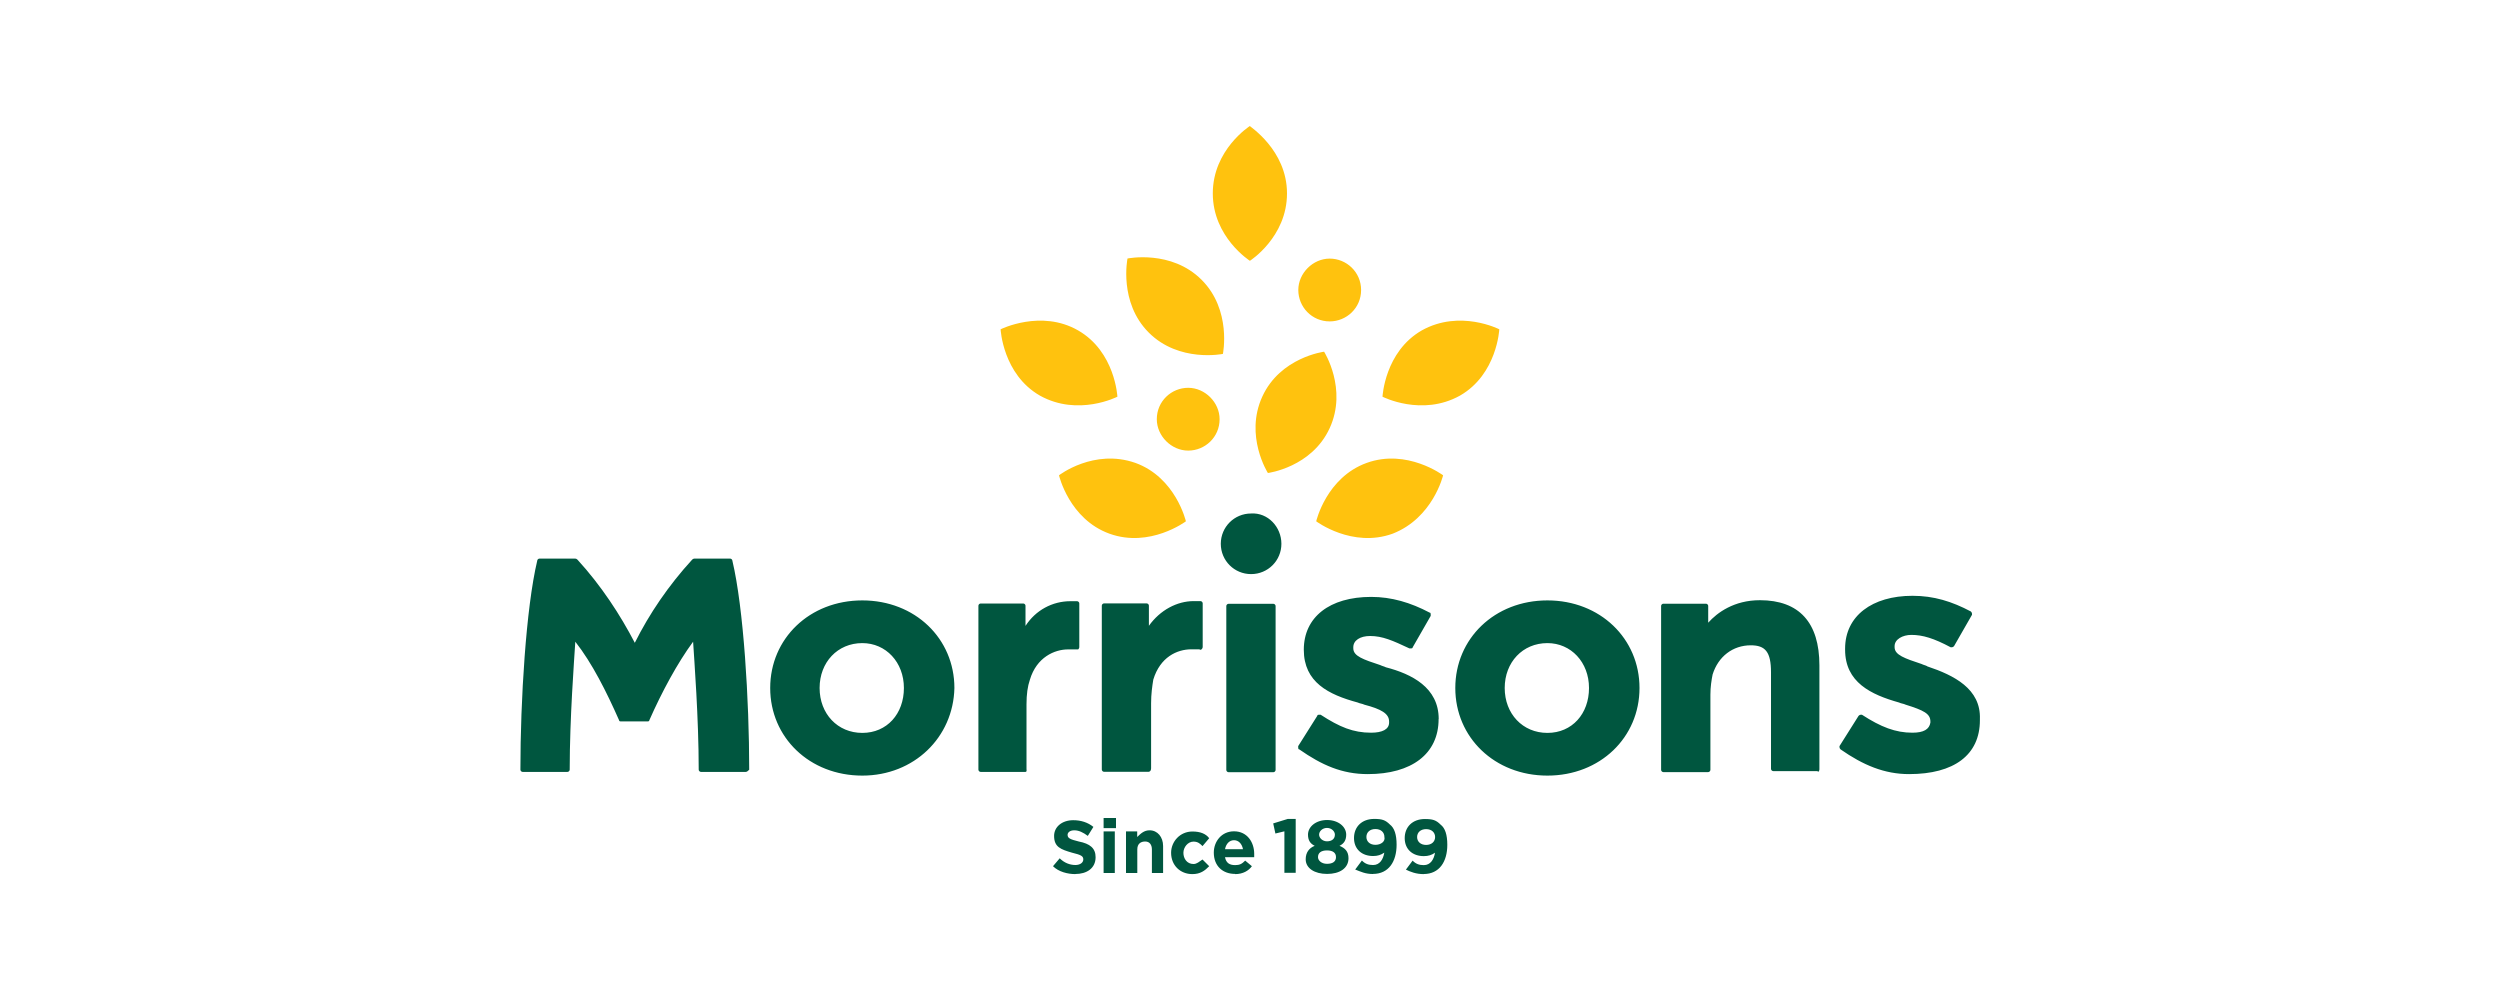
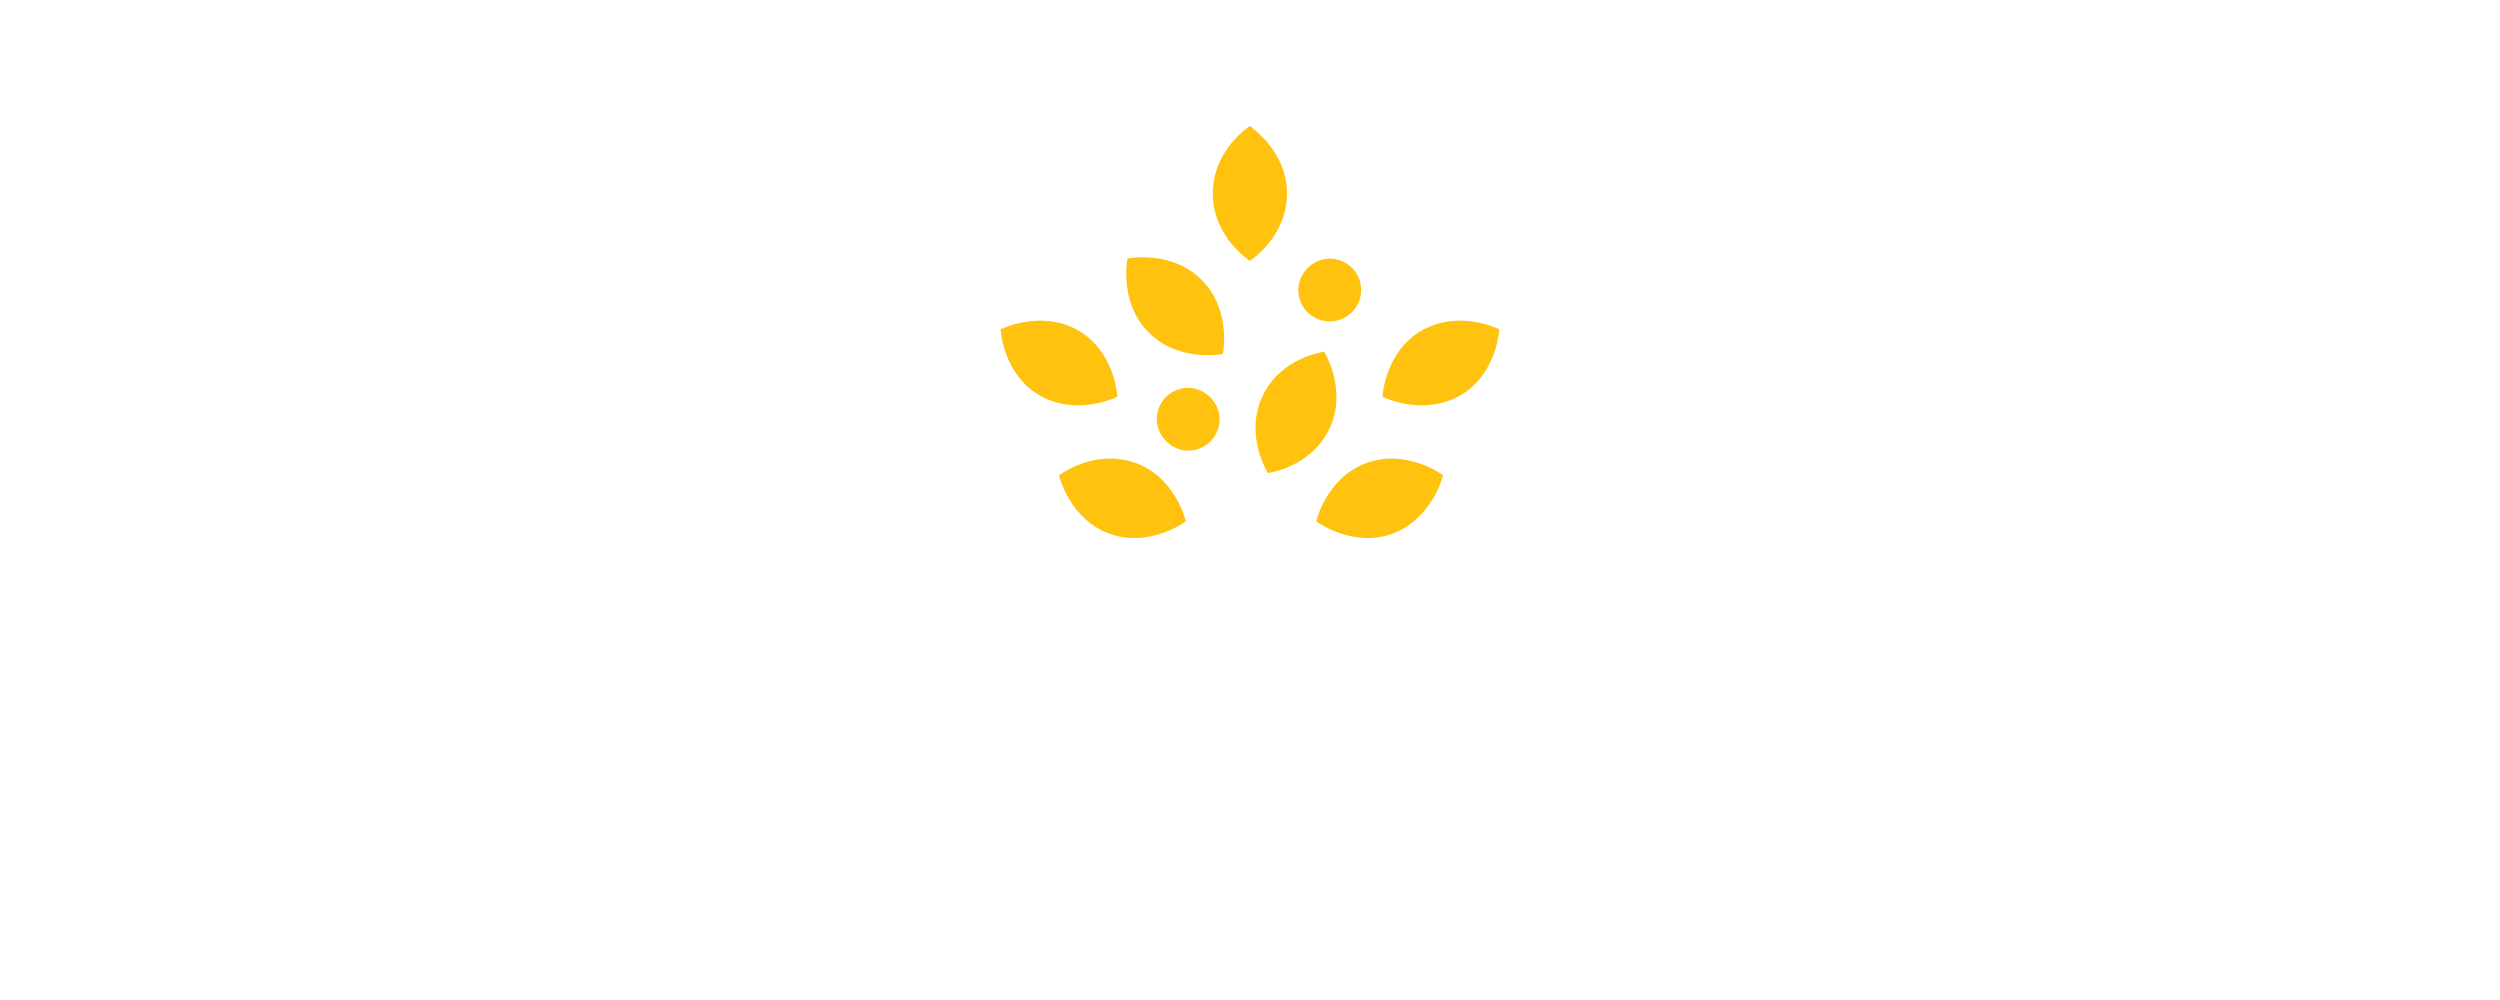
<svg xmlns="http://www.w3.org/2000/svg" id="Layer_1" data-name="Layer 1" viewBox="0 0 250 100">
  <defs>
    <style>
      .cls-1 {
        fill: #ffc20e;
      }

      .cls-1, .cls-2 {
        stroke-width: 0px;
      }

      .cls-2 {
        fill: #00563f;
      }
    </style>
  </defs>
-   <path class="cls-2" d="m107.54,87.4c1.12,0,2.02-.56,2.02-1.68h0c0-.9-.56-1.35-1.68-1.57-.9-.22-1.12-.34-1.12-.67h0c0-.22.22-.45.67-.45s.9.22,1.35.56l.56-.9c-.56-.45-1.24-.67-2.02-.67-1.12,0-1.91.67-1.91,1.57h0c0,1.12.67,1.35,1.8,1.68.9.22,1.12.34,1.12.67h0c0,.34-.34.56-.79.56-.56,0-1.12-.22-1.57-.67l-.67.79c.56.56,1.46.79,2.25.79m2.81-4.6h1.24v-1.01h-1.24v1.01Zm0,4.49h1.12v-4.16h-1.12v4.16Zm2.25,0h1.12v-2.36c0-.56.34-.79.79-.79s.67.34.67.79v2.36h1.12v-2.7c0-.9-.56-1.57-1.35-1.57-.56,0-.9.34-1.24.67v-.56h-1.12v4.16Zm6.63.11c.79,0,1.24-.34,1.68-.79l-.67-.67c-.34.22-.56.45-.9.45-.67,0-1.01-.56-1.01-1.12h0c0-.56.45-1.12,1.01-1.12.45,0,.67.22.9.45l.67-.79c-.34-.45-.9-.67-1.68-.67-1.24,0-2.13,1.01-2.13,2.13h0c0,1.24.9,2.13,2.13,2.13m4.27,0c.79,0,1.35-.34,1.68-.79l-.67-.56c-.34.34-.56.45-1.01.45-.56,0-.9-.22-1.01-.79h2.92v-.34c0-1.12-.67-2.25-2.02-2.25-1.24,0-2.02,1.01-2.02,2.13h0c0,1.35.9,2.13,2.13,2.13m-1.01-2.47c.11-.56.45-.9.9-.9s.79.34.9.9h-1.8Zm5.95,2.36h1.12v-5.39h-.79l-1.46.45.22,1.01.9-.22v4.16Zm4.27.11c1.24,0,2.13-.56,2.13-1.57h0c0-.67-.34-1.01-.9-1.24.45-.22.67-.56.67-1.12h0c0-.79-.79-1.46-1.91-1.46s-1.91.67-1.91,1.46h0c0,.56.22.9.67,1.12-.56.22-.9.67-.9,1.35h0c0,.9.9,1.46,2.13,1.46m0-3.26c-.45,0-.79-.34-.79-.67h0c0-.34.34-.67.79-.67s.79.34.79.67h0c0,.45-.34.67-.79.67m0,2.25c-.56,0-.9-.34-.9-.67h0c0-.45.34-.67.9-.67s.9.22.9.67h0c0,.45-.34.67-.9.67m4.6,1.01c1.57,0,2.36-1.24,2.36-2.92h0c0-1.01-.22-1.68-.67-2.02-.45-.45-.79-.56-1.57-.56-1.24,0-2.02.79-2.02,1.91h0c0,1.12.79,1.8,1.91,1.8.45,0,.79-.11,1.12-.34-.11.67-.45,1.24-1.12,1.24-.45,0-.79-.11-1.12-.45l-.67.9c.56.22,1.01.45,1.8.45m.22-2.92c-.56,0-.9-.34-.9-.79h0c0-.45.34-.79.9-.79s.9.34.9.79h0c.11.45-.34.79-.9.79m4.83,2.92c1.57,0,2.36-1.24,2.36-2.92h0c0-1.01-.22-1.68-.67-2.02-.45-.45-.79-.56-1.57-.56-1.24,0-2.02.79-2.02,1.91h0c0,1.12.79,1.8,1.91,1.8.45,0,.79-.11,1.12-.34-.11.67-.45,1.24-1.12,1.24-.45,0-.79-.11-1.12-.45l-.67.9c.45.22,1.01.45,1.8.45m.22-2.92c-.56,0-.9-.34-.9-.79h0c0-.45.34-.79.9-.79s.9.34.9.79h0c0,.45-.34.79-.9.79" />
-   <path class="cls-2" d="m128.14,54.38c0,1.68-1.35,3.03-3.03,3.03s-3.03-1.35-3.03-3.03,1.35-3.03,3.03-3.03c1.68-.11,3.03,1.35,3.03,3.03m64.58,12.24c-.22-.11-.34-.11-.56-.22-1.68-.56-2.7-.9-2.7-1.68v-.11c0-.67.79-1.12,1.68-1.12,1.12,0,2.25.34,3.93,1.24h.11q.11,0,.22-.11l1.8-3.14v-.11q0-.11-.11-.22c-1.91-1.01-3.71-1.57-5.84-1.57-4.04,0-6.74,2.02-6.74,5.28v.11c0,3.26,2.58,4.49,5.39,5.28.22.11.45.11.67.22,1.8.56,2.47.9,2.47,1.68v.11c-.11.67-.67,1.01-1.8,1.01-1.68,0-3.14-.56-5.05-1.8h-.11q-.11,0-.22.11l-1.91,3.03v.11q0,.11.11.22c2.25,1.57,4.38,2.47,6.85,2.47,4.49,0,7.08-1.91,7.08-5.39v-.11c.11-3.03-2.58-4.38-5.28-5.28m-48.85,5.28h0c0,3.48-2.7,5.5-7.08,5.5-2.58,0-4.6-.9-6.85-2.47-.11,0-.11-.11-.11-.22v-.11l1.91-3.03c0-.11.11-.11.22-.11h.11c1.91,1.24,3.26,1.8,5.05,1.8,1.12,0,1.8-.34,1.8-1.01v-.11c0-.79-.79-1.24-2.47-1.68-.22-.11-.45-.11-.67-.22-2.92-.79-5.39-2.02-5.39-5.28h0c0-3.26,2.58-5.28,6.74-5.28,2.02,0,3.93.56,5.84,1.57.11,0,.11.11.11.22v.11l-1.8,3.14c0,.11-.11.11-.22.11h-.11c-1.68-.79-2.7-1.24-3.93-1.24-1.01,0-1.68.45-1.68,1.12v.11c0,.79,1.01,1.12,2.7,1.68.22.11.34.11.56.22,2.58.67,5.28,2.02,5.28,5.17m-28.98,5.28h-4.49c-.11,0-.22-.11-.22-.22v-16.4c0-.11.11-.22.22-.22h4.27c.11,0,.22.11.22.22v2.02c1.12-1.57,2.81-2.47,4.49-2.47h.67c.11,0,.22.11.22.22v4.38q0,.11-.11.22s-.11.11-.22,0h-.79c-1.46,0-3.14.79-3.82,3.03-.11.67-.22,1.46-.22,2.36v6.51c0,.22-.11.34-.22.34m-12.24-.22v-6.51c0-1.01.11-1.8.34-2.47.67-2.25,2.47-3.03,3.82-3.03h1.01s.11-.11.11-.22v-4.38c0-.11-.11-.22-.22-.22h-.67c-1.8,0-3.48.9-4.49,2.47v-2.02c0-.11-.11-.22-.22-.22h-4.27c-.11,0-.22.11-.22.22v16.4c0,.11.11.22.22.22h4.49c.11,0,.11-.11.11-.22m-28.08.22h-4.49c-.11,0-.22-.11-.22-.22,0-5.17-.45-11.01-.56-12.8-1.57,2.13-3.14,5.05-4.38,7.86,0,.11-.11.11-.22.11h-2.58c-.11,0-.22,0-.22-.11-1.24-2.81-2.7-5.73-4.38-7.86-.11,1.8-.56,7.64-.56,12.8,0,.11-.11.22-.22.22h-4.49c-.11,0-.22-.11-.22-.22,0-6.96.56-16.17,1.68-20.89,0-.11.11-.22.22-.22h3.59q.11,0,.22.11c2.36,2.58,4.27,5.5,5.73,8.31,1.46-2.92,3.37-5.73,5.73-8.31,0,0,.11-.11.22-.11h3.59c.11,0,.22.11.22.22,1.12,4.72,1.68,13.93,1.68,20.89-.11.11-.22.22-.34.22m107.36-.22v-10.44c0-4.27-2.02-6.51-5.95-6.51-2.58,0-4.27,1.24-5.17,2.25v-1.68c0-.11-.11-.22-.22-.22h-4.27c-.11,0-.22.11-.22.22v16.4c0,.11.11.22.22.22h4.49c.11,0,.22-.11.22-.22v-7.52c0-.79.11-1.46.22-2.02.56-1.8,2.02-2.92,3.82-2.92,1.46,0,2.02.67,2.02,2.7v9.66c0,.11.11.22.22.22h4.38c.22.11.22,0,.22-.11m-27.18-12.69c-2.47,0-4.27,1.91-4.27,4.49s1.8,4.49,4.27,4.49,4.16-1.91,4.16-4.49-1.8-4.49-4.16-4.49m0,13.25c-5.28,0-9.21-3.82-9.21-8.76s3.93-8.76,9.21-8.76,9.21,3.82,9.21,8.76-3.93,8.76-9.21,8.76m-27.18-.56v-16.4c0-.11-.11-.22-.22-.22h-4.49c-.11,0-.22.11-.22.22v16.4c0,.11.11.22.22.22h4.49c.11,0,.22-.11.22-.22m-41.33-12.69c-2.47,0-4.27,1.91-4.27,4.49s1.8,4.49,4.27,4.49,4.16-1.91,4.16-4.49-1.8-4.49-4.16-4.49m0,13.25c-5.28,0-9.21-3.82-9.21-8.76s3.93-8.76,9.21-8.76,9.21,3.82,9.21,8.76c-.11,4.94-4.04,8.76-9.21,8.76" />
  <path class="cls-1" d="m139.26,53.37c-4.04,1.46-7.64-1.24-7.64-1.24,0,0,1.01-4.38,5.05-5.84,4.04-1.46,7.64,1.24,7.64,1.24,0,0-1.01,4.27-5.05,5.84m10.67-20.44s-3.93-2.02-7.75.11c-3.71,2.13-3.93,6.63-3.93,6.63,0,0,3.93,2.02,7.75-.11,3.71-2.13,3.93-6.63,3.93-6.63m-16.96,9.88c-1.8,3.93-6.18,4.49-6.18,4.49,0,0-2.36-3.71-.56-7.64,1.8-3.93,6.18-4.49,6.18-4.49,0,0,2.36,3.71.56,7.64m-27.07,4.72s1.01,4.38,5.05,5.84c4.04,1.46,7.64-1.24,7.64-1.24,0,0-1.01-4.38-5.05-5.84-4.16-1.46-7.64,1.24-7.64,1.24m1.91-14.49c3.71,2.13,3.93,6.63,3.93,6.63,0,0-3.93,2.02-7.75-.11-3.71-2.13-3.93-6.63-3.93-6.63,0,0,4.04-2.02,7.75.11m4.94-7.19s-.9,4.38,2.13,7.41c3.03,3.03,7.41,2.13,7.41,2.13,0,0,.9-4.38-2.13-7.41-3.03-3.03-7.41-2.13-7.41-2.13m15.95-6.51c0,4.38-3.71,6.74-3.71,6.74,0,0-3.71-2.36-3.71-6.74s3.71-6.74,3.71-6.74c-.11,0,3.71,2.36,3.71,6.74m7.41,9.66c0,1.8-1.46,3.14-3.14,3.14-1.8,0-3.14-1.46-3.14-3.14s1.46-3.14,3.14-3.14,3.14,1.35,3.14,3.14m-14.15,12.92c0,1.8-1.46,3.14-3.14,3.14s-3.14-1.46-3.14-3.14c0-1.8,1.46-3.14,3.14-3.14s3.14,1.46,3.14,3.14" />
</svg>